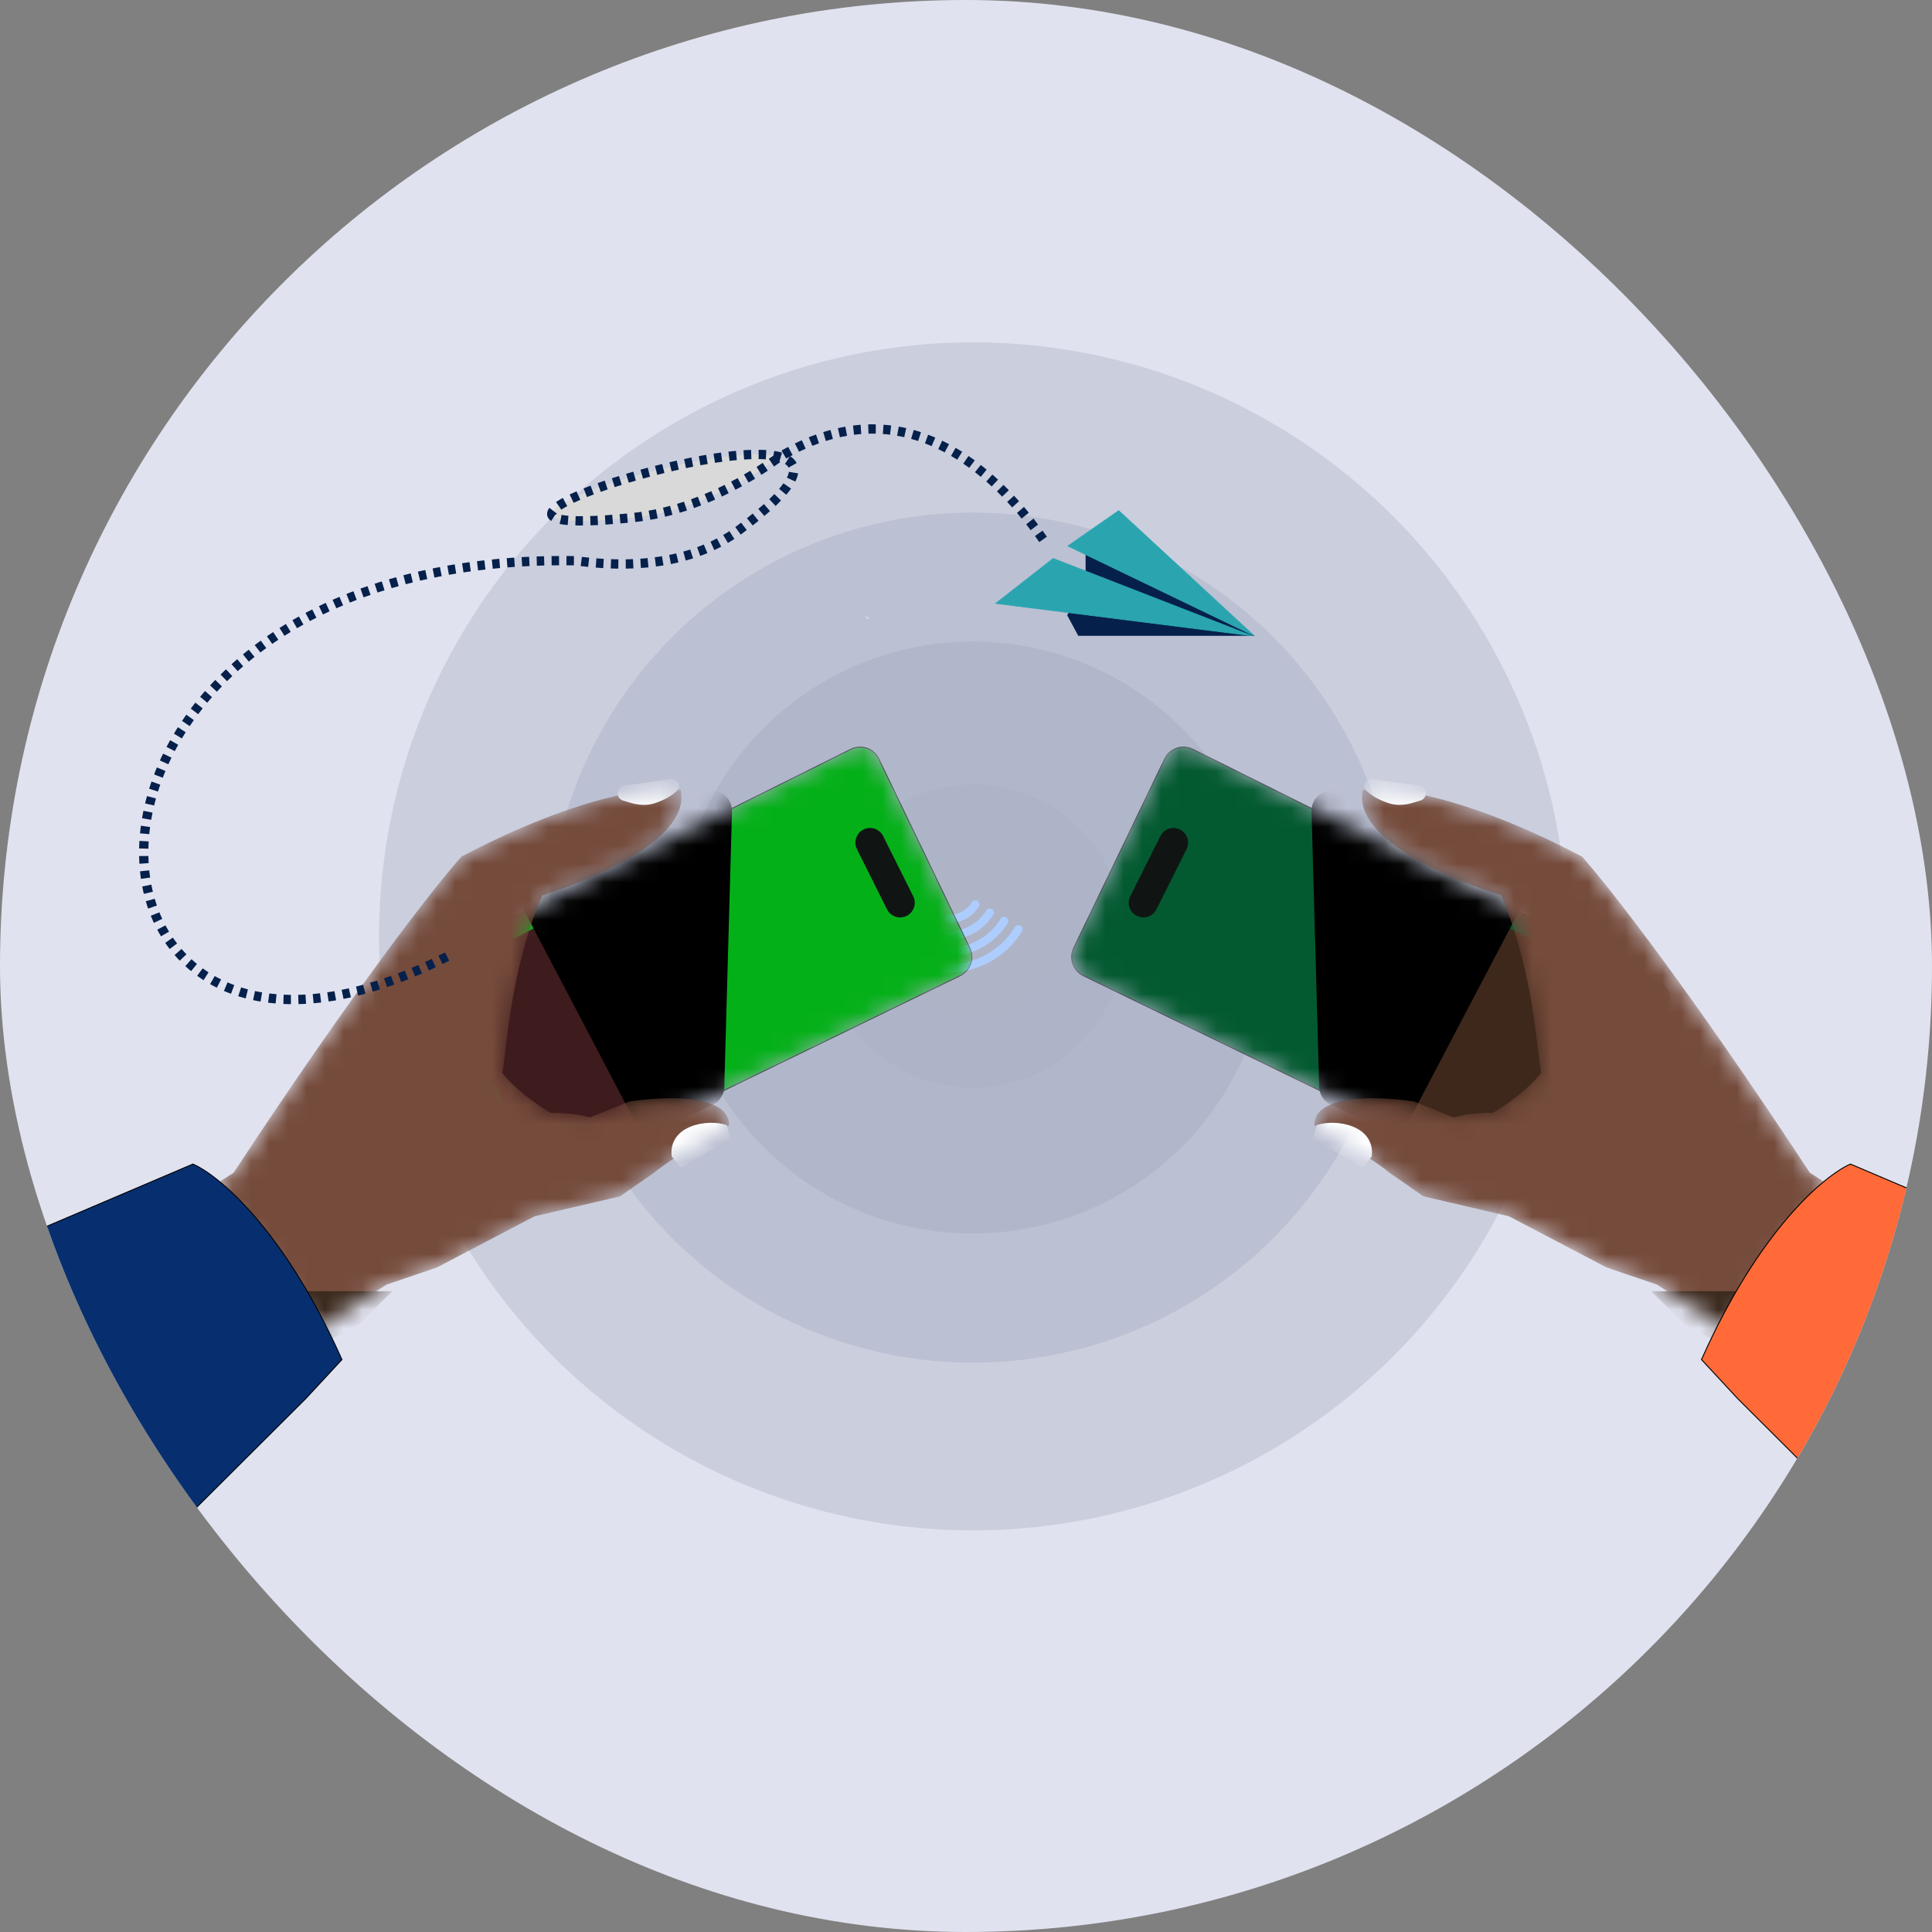
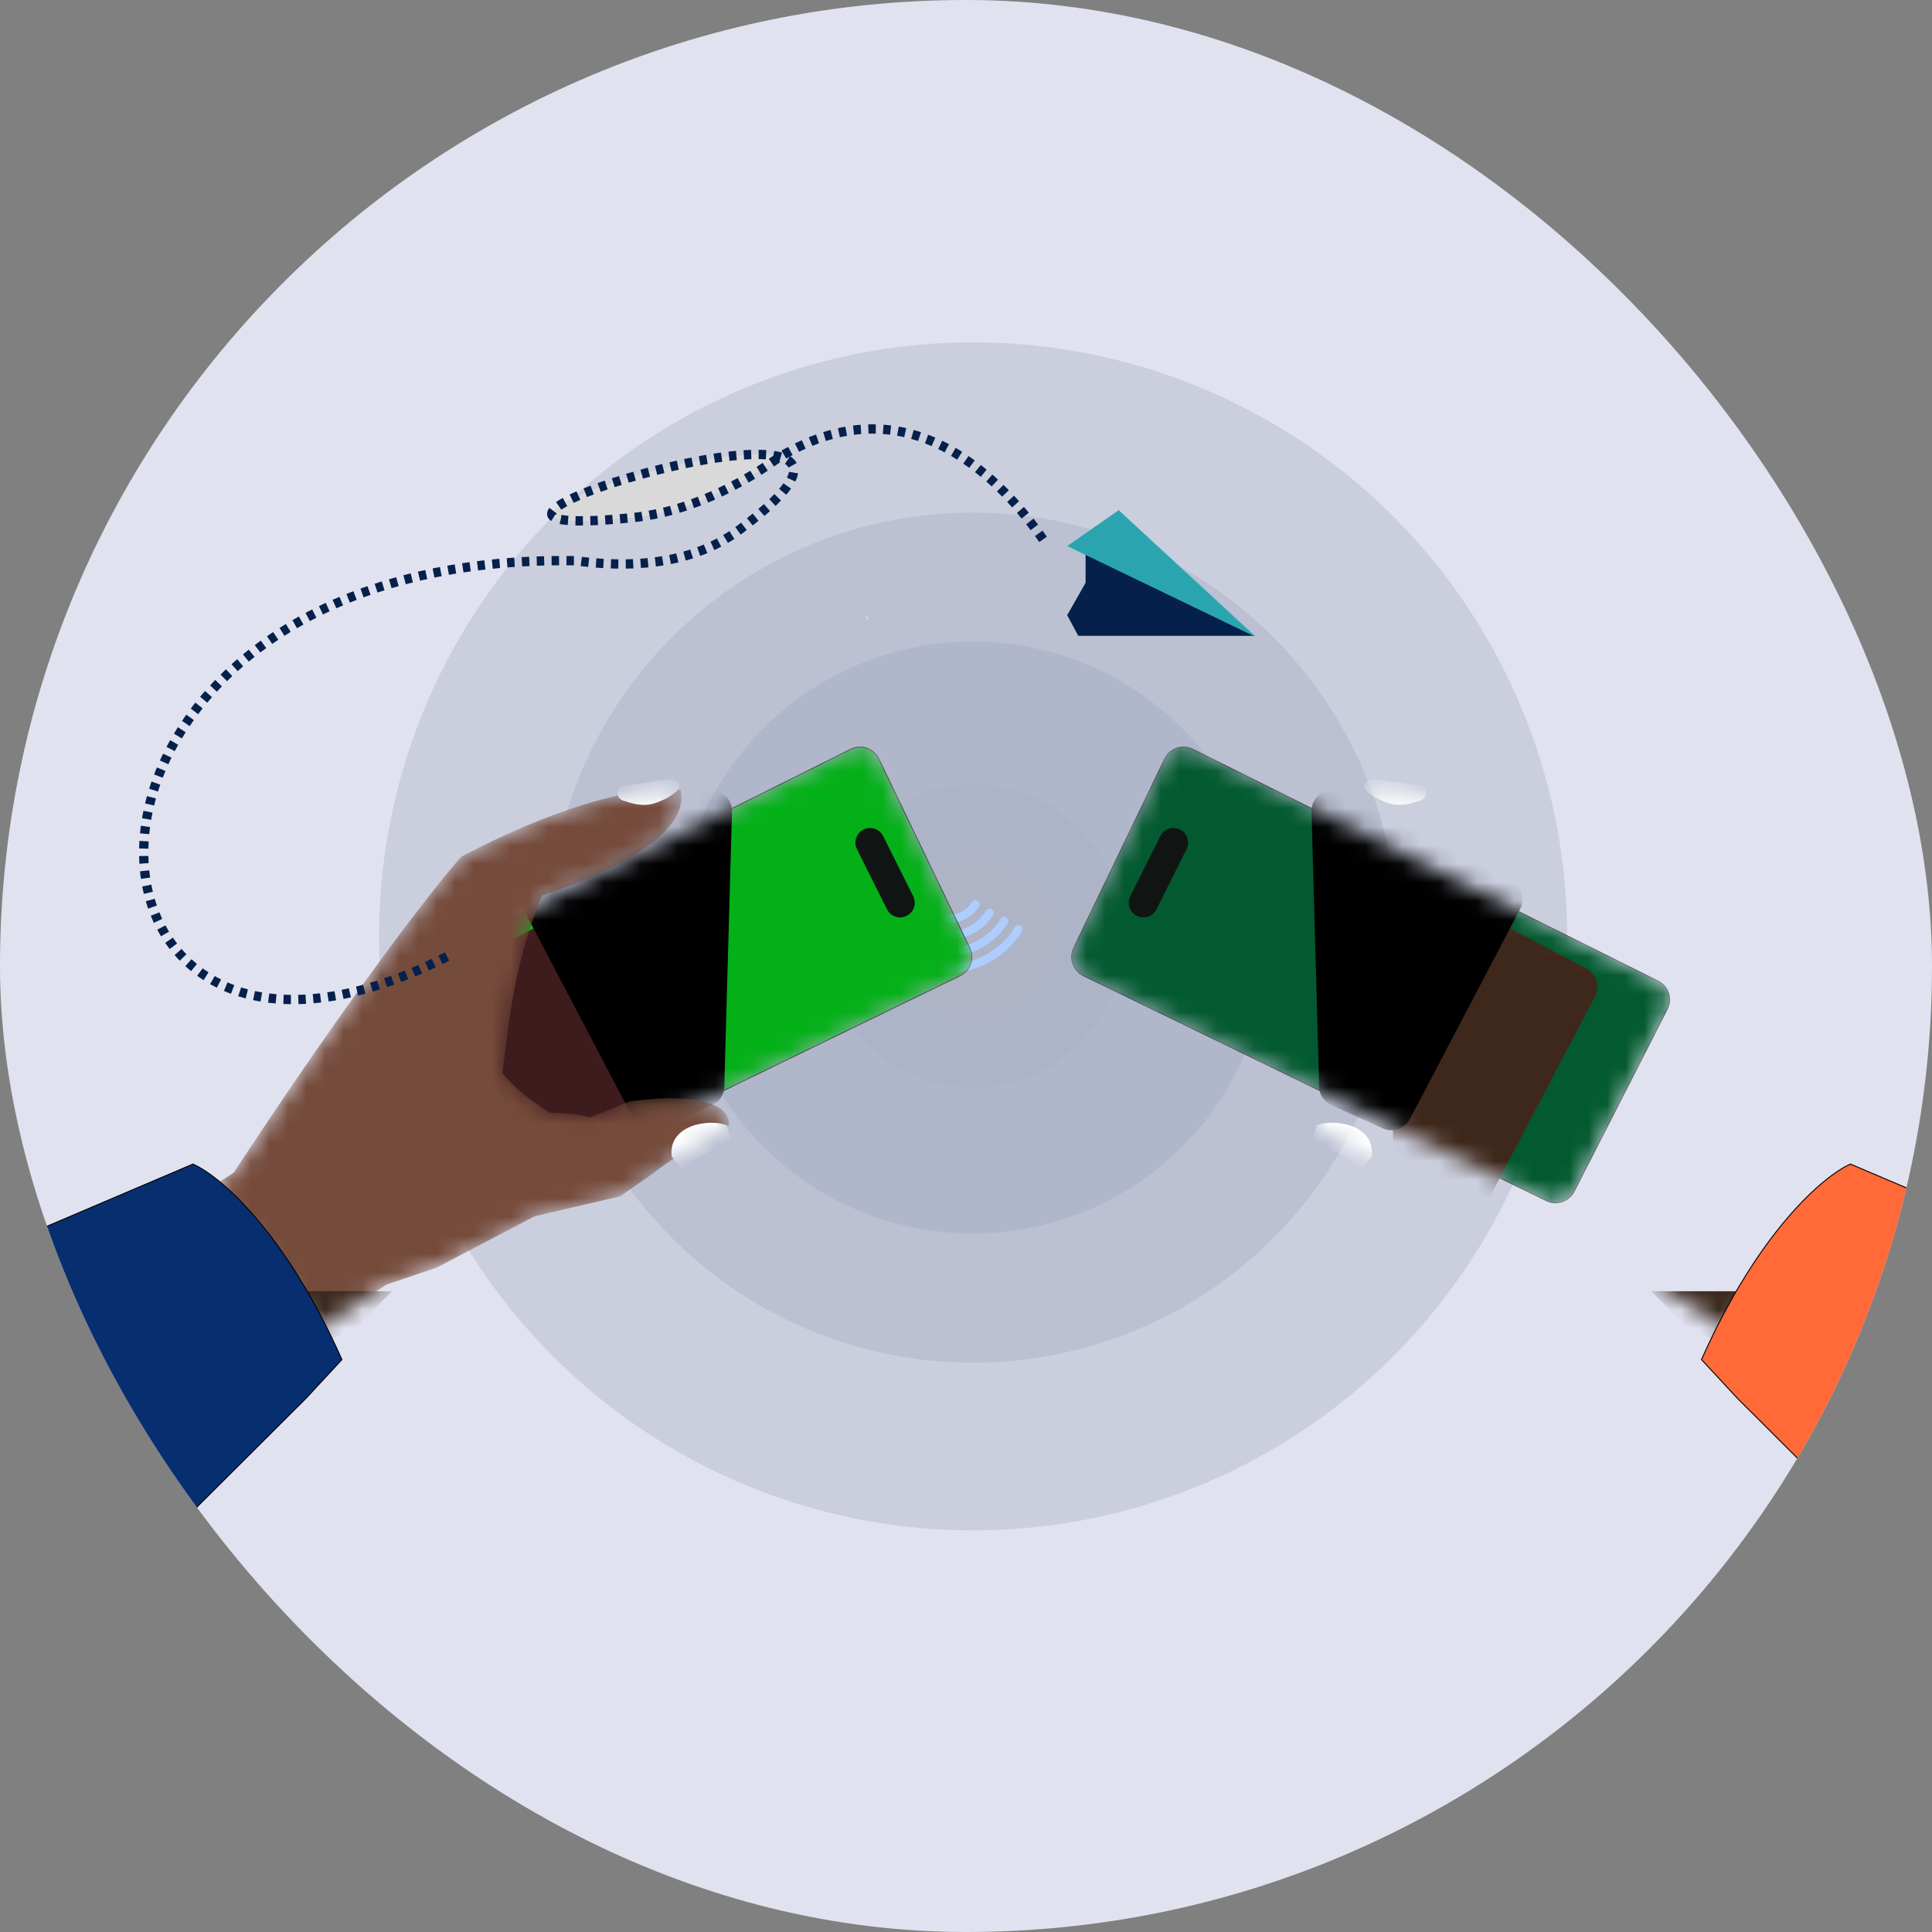
<svg xmlns="http://www.w3.org/2000/svg" width="104" height="104" viewBox="0 0 104 104" fill="none">
  <rect x="0" y="0" width="104" height="104" fill="#808080" stroke="none" />
  <g clip-path="url(#clip0_1_4577)">
    <rect width="104" height="104" rx="52" fill="#E0E2EF" />
    <circle cx="22.875" cy="22.875" r="22.875" transform="matrix(0.479 0.878 0.878 -0.479 21.32 41.345)" fill="#374D6F" fill-opacity="0.1" />
    <circle cx="31.97" cy="31.97" r="31.97" transform="matrix(0.479 0.878 0.878 -0.479 9 37.648)" fill="#041735" fill-opacity="0.1" />
    <circle cx="15.93" cy="15.93" r="15.93" transform="matrix(0.479 0.878 0.878 -0.479 30.744 44.111)" fill="#586A86" fill-opacity="0.1" />
    <circle cx="8.158" cy="8.158" r="8.158" transform="matrix(0.479 0.878 0.878 -0.479 41.312 47.133)" fill="#8C98AC" fill-opacity="0.1" />
    <circle cx="4.355" cy="4.355" r="4.355" transform="matrix(0.479 0.878 0.878 -0.479 46.451 48.723)" fill="#B2BAC7" fill-opacity="0.1" />
    <g clip-path="url(#clip1_1_4577)">
      <path d="M51.08 49.46C51.365 49.465 51.646 49.396 51.896 49.26C52.145 49.123 52.355 48.924 52.505 48.682M51.038 50.352C51.485 50.359 51.927 50.25 52.319 50.036C52.712 49.821 53.042 49.509 53.279 49.129M50.994 51.243C51.605 51.256 52.209 51.108 52.745 50.816C53.281 50.523 53.732 50.096 54.053 49.575M50.953 52.135C51.727 52.149 52.49 51.962 53.169 51.592C53.848 51.221 54.418 50.679 54.824 50.021" stroke="#AECDFF" stroke-width="0.441" stroke-linecap="round" stroke-linejoin="round" />
    </g>
    <path d="M46.578 33.155L46.565 33.164L46.61 33.233L46.624 33.224L46.606 33.197L46.687 33.144L46.677 33.128L46.596 33.182L46.578 33.155ZM46.713 33.183L46.618 33.246L46.636 33.272L46.724 33.245L46.664 33.315L46.681 33.342L46.776 33.279L46.766 33.264L46.688 33.315L46.687 33.313L46.746 33.242L46.736 33.226L46.647 33.252L46.645 33.25L46.723 33.199L46.713 33.183Z" fill="#DEECEE" />
    <mask id="mask0_1_4577" style="mask-type:alpha" maskUnits="userSpaceOnUse" x="57" y="40" width="33" height="25">
      <path d="M83.246 64.633L58.32 52.524C57.763 52.254 57.53 51.584 57.798 51.026L62.694 40.851C62.966 40.286 63.647 40.053 64.208 40.332L89.249 52.806C89.809 53.085 90.034 53.767 89.749 54.323L84.738 64.133C84.46 64.678 83.797 64.9 83.246 64.633Z" fill="#D9D9D9" stroke="black" stroke-width="0.051" />
    </mask>
    <g mask="url(#mask0_1_4577)">
      <path d="M83.246 64.633L58.32 52.524C57.763 52.254 57.53 51.584 57.798 51.026L62.694 40.851C62.966 40.286 63.647 40.053 64.208 40.332L89.249 52.806C89.809 53.085 90.034 53.767 89.749 54.323L84.738 64.133C84.46 64.678 83.797 64.9 83.246 64.633Z" fill="#035A30" stroke="black" stroke-width="0.051" />
      <path d="M74.634 48.383L75.04 62.917V63.163C75.04 63.604 75.298 64.005 75.7 64.187L78.468 65.442C79.01 65.688 79.65 65.468 79.927 64.941L85.859 53.644C86.148 53.094 85.936 52.414 85.385 52.126L76.279 47.356C75.518 46.957 74.61 47.524 74.634 48.383Z" fill="#3E281B" />
      <path d="M62.462 45.006L60.843 48.244C60.645 48.642 60.813 49.124 61.217 49.312C61.603 49.491 62.063 49.331 62.254 48.949L63.873 45.711C64.061 45.334 63.919 44.874 63.55 44.669C63.158 44.451 62.663 44.605 62.462 45.006Z" fill="#101513" />
      <path d="M70.599 43.682L71.005 58.217V58.463C71.005 58.904 71.263 59.304 71.665 59.487L74.432 60.742C74.975 60.988 75.615 60.768 75.892 60.241L81.824 48.944C82.113 48.394 81.9 47.714 81.35 47.425L72.244 42.655C71.483 42.257 70.575 42.824 70.599 43.682Z" fill="black" />
    </g>
    <mask id="mask1_1_4577" style="mask-type:alpha" maskUnits="userSpaceOnUse" x="70" y="42" width="29" height="30">
      <path d="M97.419 63.121L98.594 63.888L92.974 71.602L89.194 69.15L86.486 68.23C85.021 67.464 81.918 65.839 81.224 65.472L76.625 64.399L74.786 63.121C74.377 62.764 72.794 61.691 70.75 60.567C70.75 59.034 73.611 58.932 76.115 59.289L78.26 60.158C78.465 60.073 79.17 59.903 80.355 59.903C80.9 59.596 82.184 58.738 82.961 57.757C82.688 56.241 82.552 52.341 80.815 48.203C78.652 47.505 72.794 45.342 73.356 42.532C74.565 42.293 78.618 42.675 85.157 46.108C86.503 47.607 90.839 53.108 97.419 63.121Z" fill="#D9D9D9" />
    </mask>
    <g mask="url(#mask1_1_4577)">
-       <path d="M97.419 63.121L98.594 63.888L92.974 71.602L89.194 69.15L86.486 68.23C85.021 67.464 81.918 65.839 81.224 65.472L76.625 64.399L74.786 63.121C74.377 62.764 72.794 61.691 70.75 60.567C70.75 59.034 73.611 58.932 76.115 59.289L78.26 60.158C78.465 60.073 79.17 59.903 80.355 59.903C80.9 59.596 82.184 58.738 82.961 57.757C82.688 56.241 82.552 52.341 80.815 48.203C78.652 47.505 72.794 45.342 73.356 42.532C74.565 42.293 78.618 42.675 85.157 46.108C86.503 47.607 90.839 53.108 97.419 63.121Z" fill="#754B3B" />
      <path d="M73.841 62.254C74.046 60.568 71.88 60.2 70.878 60.568L70.674 61.283L73.331 62.867L73.841 62.254Z" fill="white" />
      <path d="M76.091 43.205L76.463 43.092C76.567 43.06 76.654 42.989 76.705 42.894C76.84 42.644 76.684 42.335 76.403 42.294L73.999 41.947C73.554 41.882 73.242 42.269 73.57 42.577C73.836 42.827 74.231 43.074 74.796 43.248C75.218 43.378 75.669 43.333 76.091 43.205Z" fill="white" />
      <path d="M95.326 69.508H88.889L90.626 71.245L93.18 72.675L95.326 69.508Z" fill="#3B291D" />
    </g>
    <path d="M91.592 73.187L93.533 75.281L109.218 90.915L119.998 71.347L99.613 62.662C98.234 63.258 94.698 66.198 91.592 73.187Z" fill="#FF6A38" stroke="black" stroke-width="0.051" />
    <mask id="mask2_1_4577" style="mask-type:alpha" maskUnits="userSpaceOnUse" x="20" y="40" width="33" height="25">
      <path d="M26.756 64.634L51.682 52.525C52.239 52.255 52.472 51.585 52.204 51.027L47.308 40.852C47.036 40.287 46.355 40.054 45.794 40.333L20.752 52.807C20.193 53.086 19.968 53.767 20.253 54.324L25.264 64.134C25.542 64.679 26.205 64.901 26.756 64.634Z" fill="#D9D9D9" stroke="black" stroke-width="0.051" />
    </mask>
    <g mask="url(#mask2_1_4577)">
      <path d="M26.756 64.634L51.682 52.525C52.239 52.255 52.472 51.585 52.204 51.027L47.308 40.852C47.036 40.287 46.355 40.054 45.794 40.333L20.752 52.807C20.193 53.086 19.968 53.767 20.253 54.324L25.264 64.134C25.542 64.679 26.205 64.901 26.756 64.634Z" fill="#04B018" stroke="black" stroke-width="0.051" />
      <path d="M35.368 48.384L34.962 62.918V63.164C34.962 63.605 34.704 64.006 34.302 64.188L31.534 65.443C30.992 65.689 30.352 65.469 30.075 64.942L24.143 53.645C23.854 53.095 24.066 52.415 24.617 52.127L33.723 47.357C34.484 46.958 35.392 47.525 35.368 48.384Z" fill="#3E1B1D" />
      <path d="M47.539 45.006L49.159 48.244C49.357 48.642 49.188 49.124 48.785 49.312C48.399 49.491 47.939 49.331 47.748 48.949L46.129 45.711C45.941 45.334 46.083 44.874 46.452 44.669C46.844 44.451 47.339 44.605 47.539 45.006Z" fill="#101513" />
      <path d="M39.404 43.684L38.997 58.218V58.464C38.997 58.905 38.739 59.306 38.337 59.488L35.57 60.743C35.027 60.989 34.387 60.769 34.11 60.242L28.178 48.945C27.889 48.395 28.102 47.715 28.652 47.426L37.758 42.656C38.519 42.258 39.427 42.825 39.404 43.684Z" fill="black" />
    </g>
    <mask id="mask3_1_4577" style="mask-type:alpha" maskUnits="userSpaceOnUse" x="11" y="42" width="29" height="30">
      <path d="M12.581 63.122L11.406 63.889L17.026 71.603L20.806 69.151L23.514 68.231C24.979 67.465 28.082 65.84 28.776 65.472L33.375 64.4L35.214 63.122C35.623 62.765 37.206 61.692 39.25 60.568C39.25 59.035 36.389 58.933 33.886 59.291L31.74 60.159C31.535 60.074 30.83 59.904 29.645 59.904C29.1 59.597 27.816 58.739 27.039 57.758C27.312 56.242 27.448 52.342 29.185 48.204C31.348 47.506 37.206 45.343 36.644 42.533C35.435 42.294 31.382 42.676 24.843 46.109C23.497 47.608 19.161 53.109 12.581 63.122Z" fill="#D9D9D9" />
    </mask>
    <g mask="url(#mask3_1_4577)">
      <path d="M12.581 63.122L11.406 63.889L17.026 71.603L20.806 69.151L23.514 68.231C24.979 67.465 28.082 65.84 28.776 65.472L33.375 64.4L35.214 63.122C35.623 62.765 37.206 61.692 39.25 60.568C39.25 59.035 36.389 58.933 33.886 59.291L31.74 60.159C31.535 60.074 30.83 59.904 29.645 59.904C29.1 59.597 27.816 58.739 27.039 57.758C27.312 56.242 27.448 52.342 29.185 48.204C31.348 47.506 37.206 45.343 36.644 42.533C35.435 42.294 31.382 42.676 24.843 46.109C23.497 47.608 19.161 53.109 12.581 63.122Z" fill="#754B3B" />
      <path d="M36.159 62.254C35.954 60.568 38.12 60.2 39.122 60.568L39.326 61.283L36.669 62.867L36.159 62.254Z" fill="white" />
      <path d="M33.908 43.206L33.536 43.093C33.433 43.061 33.346 42.99 33.295 42.895C33.16 42.645 33.316 42.336 33.597 42.295L36.001 41.948C36.446 41.883 36.758 42.27 36.43 42.578C36.164 42.828 35.769 43.075 35.204 43.249C34.782 43.379 34.331 43.334 33.908 43.206Z" fill="white" />
      <path d="M14.674 69.509H21.111L19.374 71.246L16.82 72.676L14.674 69.509Z" fill="#3B291D" />
    </g>
    <path d="M18.406 73.187L16.465 75.281L0.78 90.915L-10 71.347L10.385 62.662C11.764 63.258 15.3 66.198 18.406 73.187Z" fill="#072F70" stroke="black" stroke-width="0.051" />
    <path d="M41.913 24.636C39.116 26.636 36.399 27.632 33.998 27.871C22.112 29.055 38.249 23.553 41.985 24.593C41.961 24.607 41.937 24.622 41.913 24.636Z" fill="#D9D9D9" />
    <path d="M24.067 51.493C1.957 62.667 0.466 29.708 30.976 30.183C34.934 30.726 37.828 29.982 39.782 28.534C52.684 18.972 18.019 29.462 33.998 27.871C36.399 27.632 39.116 26.636 41.913 24.636C49.52 20.04 54.698 26.961 56.177 29.074" stroke="#05204B" stroke-width="0.5" stroke-dasharray="0.4 0.4" />
    <path d="M58.438 31.372V29.55L58.913 29.352L67.551 34.225H58.042L57.447 33.116L58.438 31.372Z" fill="#05204B" />
    <path d="M57.486 29.391L60.22 27.489L67.511 34.225L57.486 29.391Z" fill="#2AA5B0" stroke="#2AA5B0" stroke-width="0.04" />
-     <path d="M53.603 32.481L56.694 30.064L67.393 34.225L53.603 32.481Z" fill="#2AA5B0" stroke="#2AA5B0" stroke-width="0.04" />
  </g>
  <defs>
    <clipPath id="clip0_1_4577">
      <rect width="104" height="104" rx="52" fill="white" />
    </clipPath>
    <clipPath id="clip1_1_4577">
      <rect width="5.292" height="5.292" fill="white" transform="matrix(0.479 0.878 0.878 -0.479 48.836 49.179)" />
    </clipPath>
  </defs>
</svg>